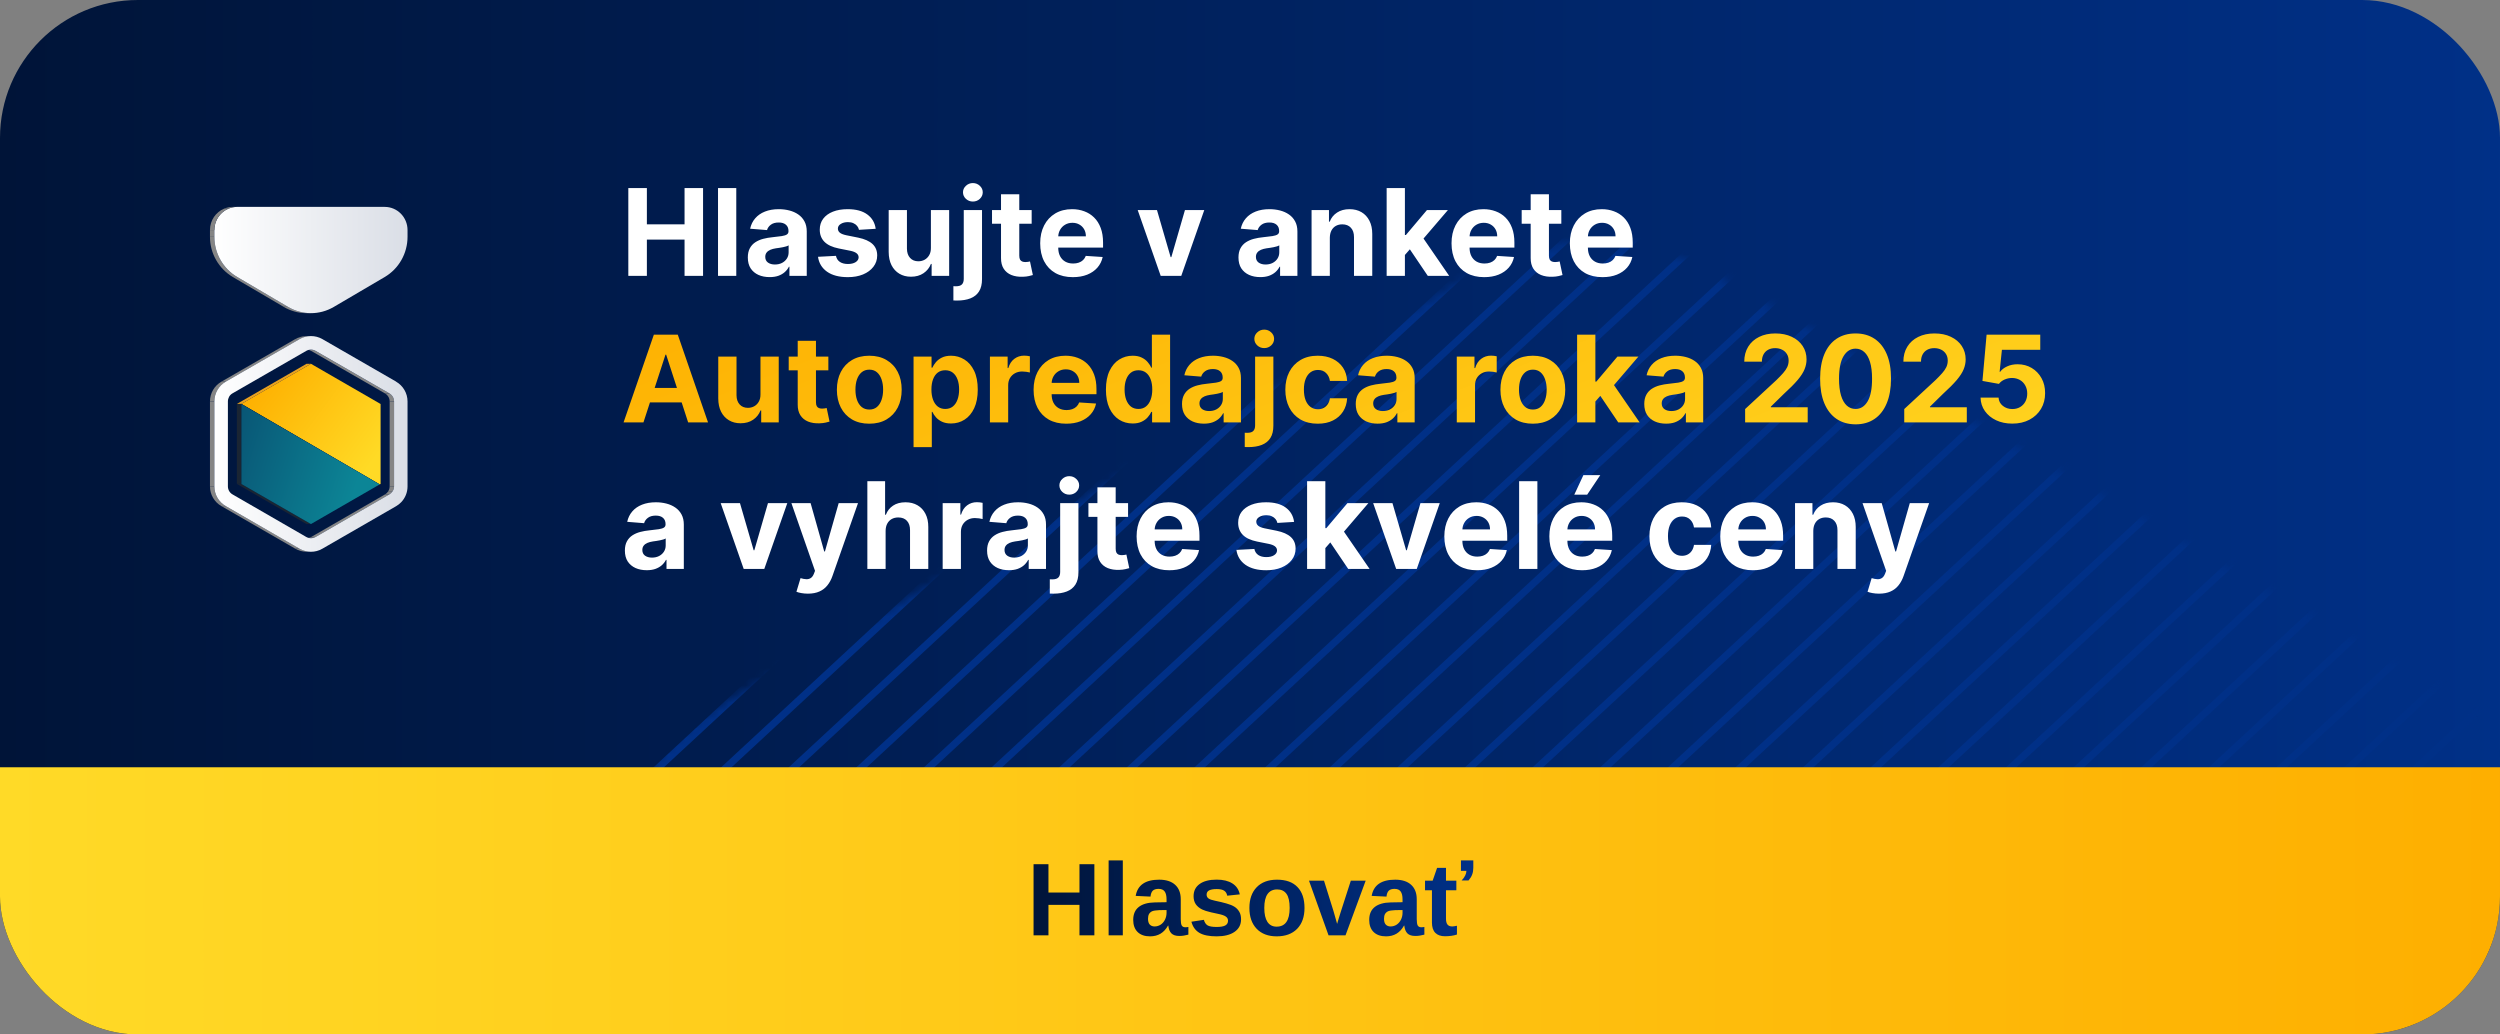
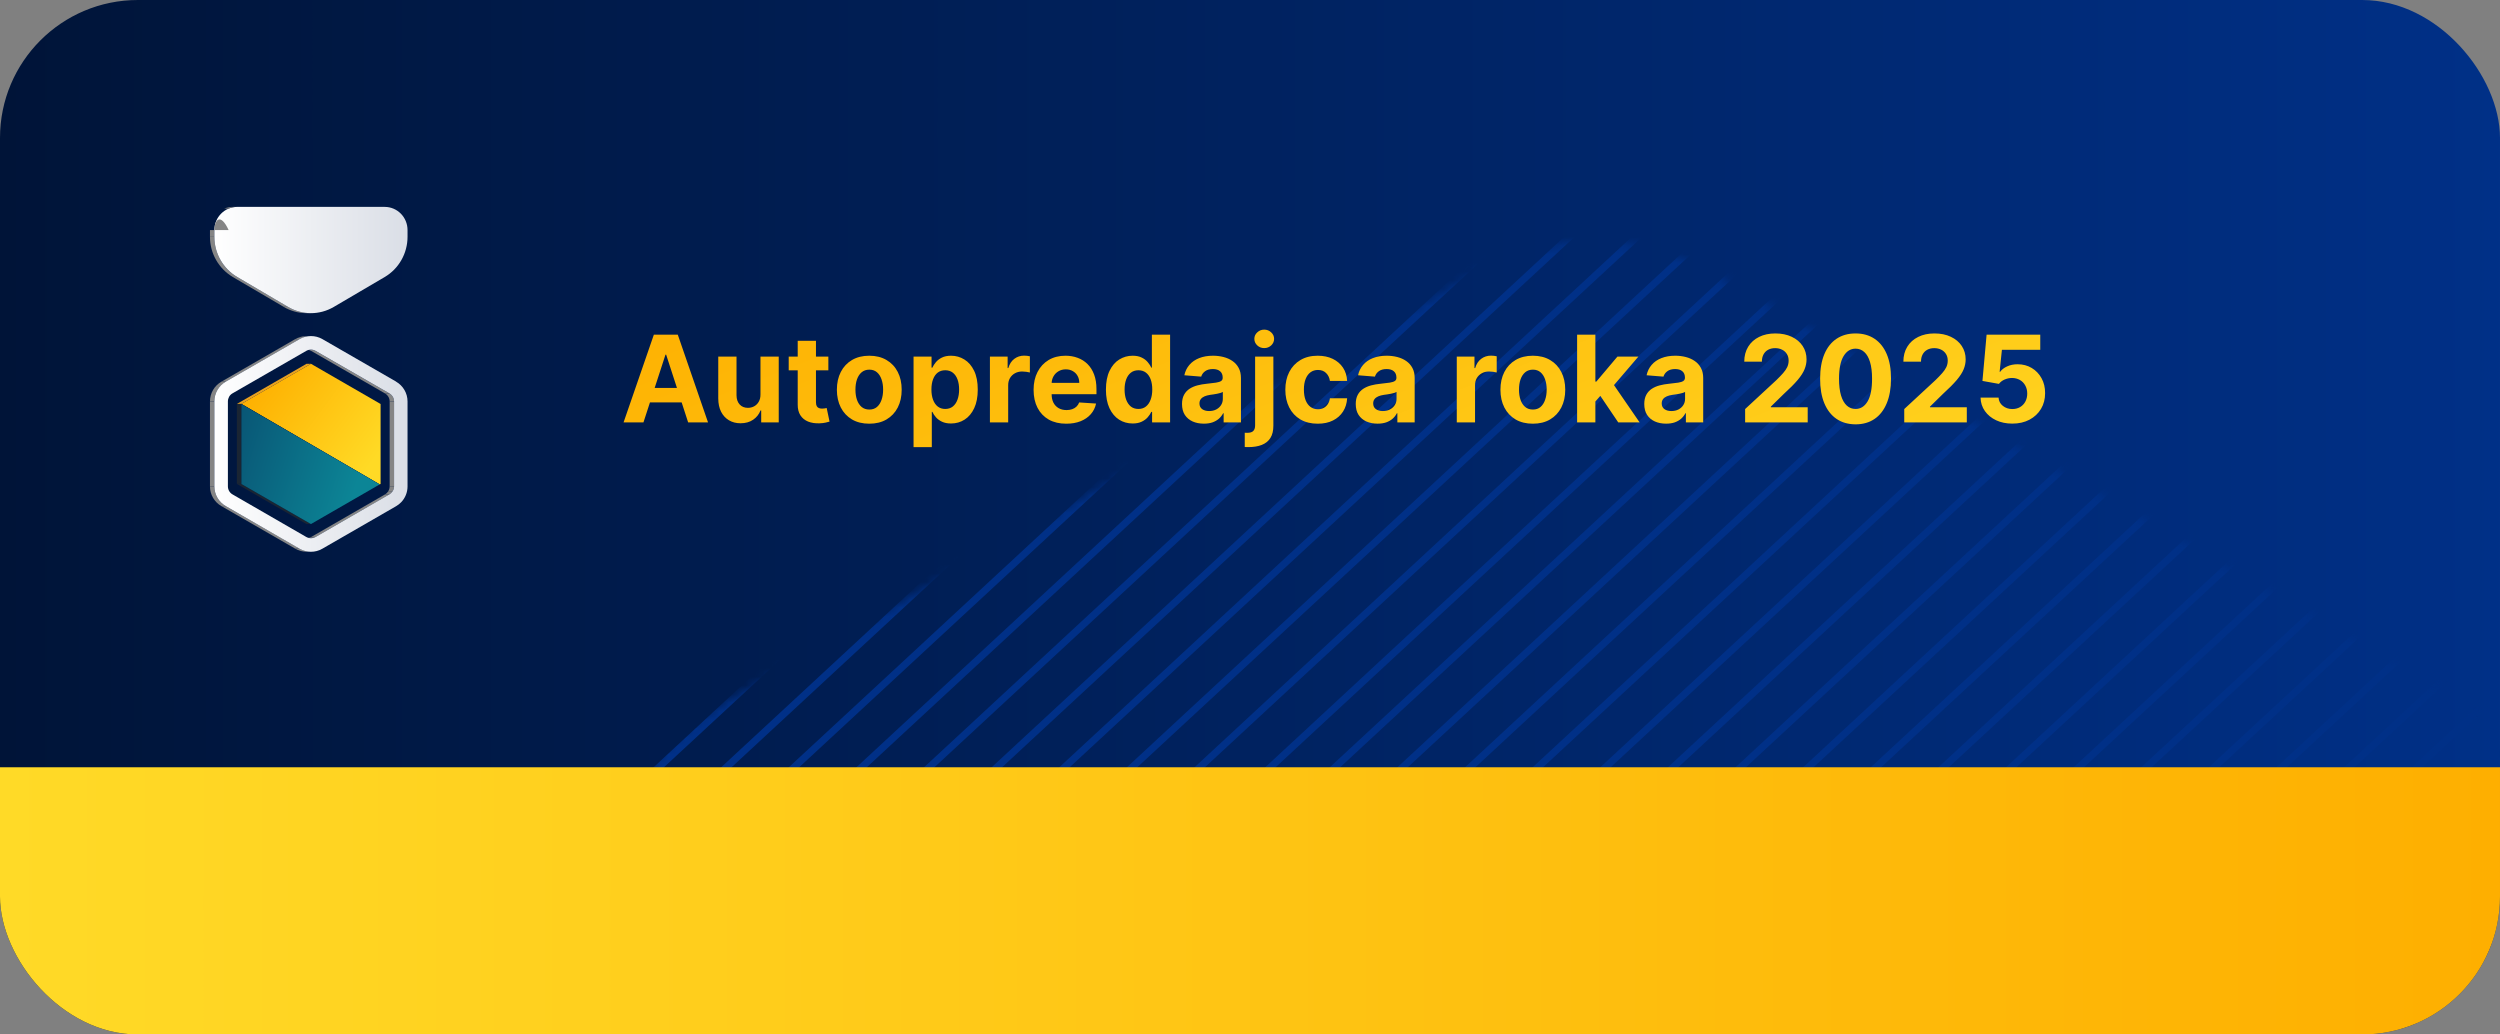
<svg xmlns="http://www.w3.org/2000/svg" width="290" height="120" viewBox="0 0 290 120" fill="none">
  <rect x="0" y="0" width="290" height="120" fill="#808080" stroke="none" />
  <g clip-path="url(#clip0_640_22066)">
    <rect width="290" height="120" rx="16" fill="url(#paint0_linear_640_22066)" />
    <mask id="mask0_640_22066" style="mask-type:luminance" maskUnits="userSpaceOnUse" x="70" y="28" width="230" height="255">
      <path fill-rule="evenodd" clip-rule="evenodd" d="M286.249 81.741L198.465 31.595C190.073 26.802 179.737 26.802 171.345 31.595L83.559 81.741C75.17 86.534 70 95.396 70 104.98V205.273C70 214.862 75.17 223.719 83.559 228.515L171.345 278.659C179.737 283.454 190.073 283.454 198.465 278.659L286.249 228.515C294.64 223.719 299.808 214.862 299.808 205.273V104.98C299.808 95.396 294.64 86.534 286.249 81.741Z" fill="white" />
    </mask>
    <g mask="url(#mask0_640_22066)">
      <path d="M297.964 36.364L74.684 243.212" stroke="#003087" stroke-width="0.82" />
      <path d="M301.887 39.997L78.606 246.845" stroke="#003087" stroke-width="0.82" />
      <path d="M294.042 32.731L70.762 239.579" stroke="#003087" stroke-width="0.82" />
      <path d="M384.251 116.3L160.971 323.148" stroke="#003087" stroke-width="0.82" />
      <path d="M380.329 112.667L157.048 319.514" stroke="#003087" stroke-width="0.82" />
-       <path d="M376.407 109.034L153.126 315.881" stroke="#003087" stroke-width="0.82" />
      <path d="M372.485 105.4L149.204 312.247" stroke="#003087" stroke-width="0.82" />
      <path d="M368.562 101.766L145.282 308.614" stroke="#003087" stroke-width="0.82" />
      <path d="M364.641 98.133L141.36 304.98" stroke="#003087" stroke-width="0.82" />
      <path d="M360.718 94.5L137.438 301.348" stroke="#003087" stroke-width="0.82" />
      <path d="M356.796 90.866L133.516 297.714" stroke="#003087" stroke-width="0.82" />
      <path d="M352.874 87.233L129.593 294.08" stroke="#003087" stroke-width="0.82" />
      <path d="M348.952 83.599L125.672 290.447" stroke="#003087" stroke-width="0.82" />
      <path d="M345.03 79.966L121.749 286.814" stroke="#003087" stroke-width="0.82" />
-       <path d="M341.108 76.332L117.827 283.18" stroke="#003087" stroke-width="0.82" />
      <path d="M337.186 72.699L113.906 279.546" stroke="#003087" stroke-width="0.82" />
      <path d="M333.263 69.065L109.983 275.913" stroke="#003087" stroke-width="0.82" />
      <path d="M329.342 65.432L106.061 272.28" stroke="#003087" stroke-width="0.82" />
      <path d="M325.419 61.798L102.139 268.646" stroke="#003087" stroke-width="0.82" />
      <path d="M321.497 58.165L98.217 265.012" stroke="#003087" stroke-width="0.82" />
      <path d="M317.576 54.531L94.294 261.379" stroke="#003087" stroke-width="0.82" />
      <path d="M313.653 50.898L90.373 257.746" stroke="#003087" stroke-width="0.82" />
      <path d="M309.731 47.264L86.45 254.112" stroke="#003087" stroke-width="0.82" />
      <path d="M305.808 43.631L82.528 250.478" stroke="#003087" stroke-width="0.82" />
      <path d="M290.121 29.098L66.84 235.945" stroke="#003087" stroke-width="0.82" />
      <path d="M286.198 25.464L62.918 232.311" stroke="#003087" stroke-width="0.82" />
      <path d="M282.276 21.83L58.995 228.678" stroke="#003087" stroke-width="0.82" />
      <path d="M278.354 18.197L55.074 225.045" stroke="#003087" stroke-width="0.82" />
      <path d="M274.432 14.564L51.152 221.411" stroke="#003087" stroke-width="0.82" />
      <path d="M270.509 10.93L47.229 217.778" stroke="#003087" stroke-width="0.82" />
      <path d="M266.588 7.296L43.307 214.144" stroke="#003087" stroke-width="0.82" />
      <path d="M262.665 3.663L39.385 210.511" stroke="#003087" stroke-width="0.82" />
      <path d="M258.743 0.03L35.463 206.877" stroke="#003087" stroke-width="0.82" />
      <path d="M254.822 -3.604L31.54 203.244" stroke="#003087" stroke-width="0.82" />
      <path d="M252.79 -8.66L29.51 198.188" stroke="#003087" stroke-width="0.82" />
      <path d="M246.977 -10.871L23.697 195.977" stroke="#003087" stroke-width="0.82" />
      <path d="M243.055 -14.504L19.774 192.343" stroke="#003087" stroke-width="0.82" />
      <path d="M239.133 -18.137L15.852 188.71" stroke="#003087" stroke-width="0.82" />
      <path d="M235.21 -21.771L11.93 185.076" stroke="#003087" stroke-width="0.82" />
      <path d="M231.288 -25.404L8.008 181.443" stroke="#003087" stroke-width="0.82" />
      <path d="M227.367 -29.038L4.086 177.81" stroke="#003087" stroke-width="0.82" />
      <path d="M223.444 -32.671L0.164 174.176" stroke="#003087" stroke-width="0.82" />
      <path d="M219.522 -36.305L-3.759 170.542" stroke="#003087" stroke-width="0.82" />
      <path d="M215.6 -39.938L-7.681 166.909" stroke="#003087" stroke-width="0.82" />
    </g>
-     <path d="M72.885 32V21.818H75.038V26.019H79.408V21.818H81.555V32H79.408V27.794H75.038V32H72.885ZM85.408 21.818V32H83.29V21.818H85.408ZM89.282 32.144C88.795 32.144 88.361 32.06 87.98 31.891C87.599 31.718 87.297 31.465 87.075 31.13C86.856 30.792 86.747 30.371 86.747 29.867C86.747 29.443 86.825 29.087 86.981 28.798C87.136 28.51 87.349 28.278 87.617 28.102C87.885 27.927 88.19 27.794 88.532 27.704C88.876 27.615 89.238 27.552 89.616 27.516C90.06 27.469 90.418 27.426 90.689 27.386C90.961 27.343 91.158 27.28 91.281 27.197C91.404 27.115 91.465 26.992 91.465 26.829V26.8C91.465 26.485 91.366 26.241 91.167 26.069C90.971 25.896 90.693 25.81 90.332 25.81C89.95 25.81 89.647 25.895 89.422 26.064C89.196 26.23 89.047 26.438 88.974 26.69L87.015 26.531C87.115 26.067 87.31 25.666 87.602 25.328C87.894 24.987 88.27 24.725 88.731 24.543C89.195 24.357 89.732 24.264 90.341 24.264C90.766 24.264 91.172 24.314 91.559 24.413C91.951 24.513 92.297 24.667 92.599 24.876C92.903 25.084 93.144 25.353 93.319 25.681C93.495 26.006 93.583 26.395 93.583 26.849V32H91.574V30.941H91.515C91.392 31.18 91.228 31.39 91.022 31.572C90.817 31.751 90.57 31.892 90.282 31.995C89.993 32.094 89.66 32.144 89.282 32.144ZM89.889 30.683C90.201 30.683 90.476 30.621 90.714 30.499C90.953 30.373 91.14 30.204 91.276 29.991C91.412 29.779 91.48 29.539 91.48 29.271V28.46C91.414 28.503 91.323 28.543 91.207 28.579C91.094 28.613 90.966 28.644 90.824 28.674C90.681 28.701 90.539 28.725 90.396 28.749C90.254 28.768 90.124 28.787 90.008 28.803C89.76 28.84 89.543 28.898 89.357 28.977C89.171 29.057 89.027 29.165 88.924 29.3C88.822 29.433 88.77 29.599 88.77 29.798C88.77 30.086 88.875 30.306 89.084 30.459C89.296 30.608 89.564 30.683 89.889 30.683ZM101.58 26.541L99.641 26.66C99.608 26.495 99.536 26.346 99.427 26.213C99.318 26.077 99.174 25.97 98.995 25.89C98.819 25.807 98.608 25.766 98.363 25.766C98.035 25.766 97.758 25.835 97.533 25.974C97.308 26.11 97.195 26.293 97.195 26.521C97.195 26.704 97.268 26.858 97.413 26.984C97.559 27.11 97.81 27.211 98.164 27.287L99.546 27.565C100.289 27.718 100.842 27.963 101.207 28.301C101.571 28.639 101.754 29.083 101.754 29.634C101.754 30.134 101.606 30.573 101.311 30.951C101.02 31.329 100.619 31.624 100.108 31.836C99.601 32.045 99.016 32.149 98.353 32.149C97.342 32.149 96.537 31.939 95.937 31.518C95.34 31.093 94.991 30.517 94.888 29.788L96.971 29.678C97.034 29.986 97.186 30.222 97.428 30.384C97.67 30.543 97.98 30.623 98.358 30.623C98.729 30.623 99.028 30.552 99.253 30.409C99.482 30.263 99.598 30.076 99.601 29.847C99.598 29.655 99.516 29.498 99.357 29.375C99.198 29.249 98.953 29.153 98.622 29.087L97.299 28.823C96.553 28.674 95.998 28.416 95.634 28.048C95.272 27.68 95.092 27.211 95.092 26.641C95.092 26.15 95.224 25.727 95.49 25.373C95.758 25.018 96.134 24.745 96.618 24.553C97.105 24.36 97.675 24.264 98.328 24.264C99.293 24.264 100.052 24.468 100.605 24.876C101.162 25.283 101.487 25.838 101.58 26.541ZM107.984 28.749V24.364H110.102V32H108.069V30.613H107.989C107.817 31.06 107.53 31.42 107.129 31.692C106.732 31.963 106.246 32.099 105.673 32.099C105.162 32.099 104.713 31.983 104.325 31.751C103.938 31.519 103.634 31.19 103.415 30.762C103.2 30.334 103.091 29.822 103.087 29.226V24.364H105.205V28.848C105.209 29.299 105.33 29.655 105.568 29.917C105.807 30.179 106.127 30.31 106.528 30.31C106.783 30.31 107.022 30.252 107.244 30.136C107.466 30.016 107.645 29.841 107.781 29.609C107.92 29.377 107.988 29.09 107.984 28.749ZM111.796 24.364H113.914V32.378C113.914 32.968 113.798 33.445 113.566 33.81C113.334 34.174 113.001 34.441 112.567 34.61C112.136 34.779 111.621 34.864 111.021 34.864C110.948 34.864 110.878 34.862 110.812 34.859C110.742 34.859 110.669 34.857 110.593 34.854V33.198C110.65 33.202 110.699 33.203 110.742 33.203C110.782 33.206 110.825 33.208 110.872 33.208C111.213 33.208 111.452 33.135 111.588 32.989C111.727 32.847 111.796 32.631 111.796 32.343V24.364ZM112.85 23.379C112.539 23.379 112.27 23.275 112.045 23.066C111.82 22.854 111.707 22.6 111.707 22.305C111.707 22.014 111.82 21.764 112.045 21.555C112.27 21.343 112.539 21.236 112.85 21.236C113.169 21.236 113.439 21.343 113.661 21.555C113.886 21.764 113.999 22.014 113.999 22.305C113.999 22.6 113.886 22.854 113.661 23.066C113.439 23.275 113.169 23.379 112.85 23.379ZM119.673 24.364V25.954H115.074V24.364H119.673ZM116.118 22.534H118.236V29.653C118.236 29.849 118.266 30.001 118.325 30.111C118.385 30.217 118.468 30.291 118.574 30.334C118.683 30.378 118.809 30.399 118.952 30.399C119.051 30.399 119.151 30.391 119.25 30.374C119.349 30.354 119.426 30.34 119.479 30.329L119.812 31.905C119.706 31.939 119.557 31.977 119.364 32.02C119.172 32.066 118.938 32.094 118.663 32.104C118.153 32.124 117.705 32.056 117.321 31.901C116.94 31.745 116.643 31.503 116.431 31.175C116.219 30.847 116.115 30.432 116.118 29.932V22.534ZM124.45 32.149C123.665 32.149 122.989 31.99 122.422 31.672C121.858 31.35 121.424 30.896 121.119 30.31C120.814 29.72 120.662 29.022 120.662 28.217C120.662 27.431 120.814 26.742 121.119 26.148C121.424 25.555 121.853 25.093 122.407 24.761C122.964 24.43 123.617 24.264 124.366 24.264C124.87 24.264 125.339 24.345 125.773 24.508C126.21 24.667 126.591 24.907 126.916 25.229C127.244 25.55 127.5 25.954 127.682 26.442C127.864 26.926 127.955 27.492 127.955 28.142V28.724H121.507V27.411H125.962C125.962 27.106 125.895 26.836 125.763 26.601C125.63 26.366 125.446 26.182 125.211 26.049C124.979 25.913 124.709 25.845 124.401 25.845C124.079 25.845 123.794 25.92 123.545 26.069C123.3 26.215 123.108 26.412 122.969 26.66C122.83 26.906 122.758 27.179 122.755 27.481V28.729C122.755 29.107 122.825 29.433 122.964 29.708C123.106 29.983 123.307 30.195 123.565 30.345C123.824 30.494 124.13 30.568 124.485 30.568C124.72 30.568 124.936 30.535 125.131 30.469C125.327 30.402 125.494 30.303 125.634 30.171C125.773 30.038 125.879 29.875 125.952 29.683L127.911 29.812C127.811 30.283 127.607 30.694 127.299 31.046C126.994 31.393 126.6 31.665 126.116 31.861C125.635 32.053 125.08 32.149 124.45 32.149ZM139.697 24.364L137.027 32H134.641L131.971 24.364H134.208L135.794 29.827H135.874L137.455 24.364H139.697ZM146.199 32.144C145.711 32.144 145.277 32.06 144.896 31.891C144.515 31.718 144.213 31.465 143.991 31.13C143.772 30.792 143.663 30.371 143.663 29.867C143.663 29.443 143.741 29.087 143.897 28.798C144.052 28.51 144.265 28.278 144.533 28.102C144.801 27.927 145.106 27.794 145.448 27.704C145.792 27.615 146.154 27.552 146.532 27.516C146.976 27.469 147.334 27.426 147.605 27.386C147.877 27.343 148.074 27.28 148.197 27.197C148.32 27.115 148.381 26.992 148.381 26.829V26.8C148.381 26.485 148.282 26.241 148.083 26.069C147.887 25.896 147.609 25.81 147.248 25.81C146.866 25.81 146.563 25.895 146.338 26.064C146.112 26.23 145.963 26.438 145.89 26.69L143.931 26.531C144.031 26.067 144.226 25.666 144.518 25.328C144.81 24.987 145.186 24.725 145.647 24.543C146.111 24.357 146.648 24.264 147.257 24.264C147.682 24.264 148.088 24.314 148.475 24.413C148.867 24.513 149.213 24.667 149.515 24.876C149.819 25.084 150.06 25.353 150.235 25.681C150.411 26.006 150.499 26.395 150.499 26.849V32H148.49V30.941H148.431C148.308 31.18 148.144 31.39 147.939 31.572C147.733 31.751 147.486 31.892 147.198 31.995C146.909 32.094 146.576 32.144 146.199 32.144ZM146.805 30.683C147.117 30.683 147.392 30.621 147.63 30.499C147.869 30.373 148.056 30.204 148.192 29.991C148.328 29.779 148.396 29.539 148.396 29.271V28.46C148.33 28.503 148.239 28.543 148.123 28.579C148.01 28.613 147.882 28.644 147.74 28.674C147.597 28.701 147.455 28.725 147.312 28.749C147.17 28.768 147.04 28.787 146.924 28.803C146.676 28.84 146.459 28.898 146.273 28.977C146.087 29.057 145.943 29.165 145.841 29.3C145.738 29.433 145.686 29.599 145.686 29.798C145.686 30.086 145.791 30.306 146 30.459C146.212 30.608 146.48 30.683 146.805 30.683ZM154.26 27.585V32H152.142V24.364H154.161V25.711H154.25C154.419 25.267 154.702 24.916 155.1 24.657C155.498 24.395 155.98 24.264 156.547 24.264C157.077 24.264 157.54 24.38 157.934 24.612C158.328 24.844 158.635 25.176 158.854 25.607C159.072 26.034 159.182 26.544 159.182 27.138V32H157.064V27.516C157.067 27.048 156.948 26.684 156.706 26.422C156.464 26.157 156.131 26.024 155.707 26.024C155.422 26.024 155.17 26.085 154.951 26.208C154.736 26.331 154.567 26.51 154.444 26.745C154.325 26.977 154.263 27.257 154.26 27.585ZM162.77 29.803L162.775 27.262H163.083L165.529 24.364H167.96L164.674 28.202H164.172L162.77 29.803ZM160.851 32V21.818H162.969V32H160.851ZM165.624 32L163.377 28.674L164.789 27.178L168.105 32H165.624ZM172.165 32.149C171.38 32.149 170.703 31.99 170.137 31.672C169.573 31.35 169.139 30.896 168.834 30.31C168.529 29.72 168.377 29.022 168.377 28.217C168.377 27.431 168.529 26.742 168.834 26.148C169.139 25.555 169.568 25.093 170.122 24.761C170.679 24.43 171.332 24.264 172.081 24.264C172.584 24.264 173.053 24.345 173.488 24.508C173.925 24.667 174.306 24.907 174.631 25.229C174.959 25.55 175.214 25.954 175.397 26.442C175.579 26.926 175.67 27.492 175.67 28.142V28.724H169.222V27.411H173.676C173.676 27.106 173.61 26.836 173.478 26.601C173.345 26.366 173.161 26.182 172.926 26.049C172.694 25.913 172.424 25.845 172.115 25.845C171.794 25.845 171.509 25.92 171.26 26.069C171.015 26.215 170.823 26.412 170.684 26.66C170.544 26.906 170.473 27.179 170.47 27.481V28.729C170.47 29.107 170.539 29.433 170.679 29.708C170.821 29.983 171.022 30.195 171.28 30.345C171.539 30.494 171.845 30.568 172.2 30.568C172.435 30.568 172.651 30.535 172.846 30.469C173.042 30.402 173.209 30.303 173.348 30.171C173.488 30.038 173.594 29.875 173.667 29.683L175.625 29.812C175.526 30.283 175.322 30.694 175.014 31.046C174.709 31.393 174.315 31.665 173.831 31.861C173.35 32.053 172.795 32.149 172.165 32.149ZM181.114 24.364V25.954H176.515V24.364H181.114ZM177.559 22.534H179.677V29.653C179.677 29.849 179.707 30.001 179.767 30.111C179.826 30.217 179.909 30.291 180.015 30.334C180.125 30.378 180.251 30.399 180.393 30.399C180.493 30.399 180.592 30.391 180.691 30.374C180.791 30.354 180.867 30.34 180.92 30.329L181.253 31.905C181.147 31.939 180.998 31.977 180.806 32.02C180.614 32.066 180.38 32.094 180.105 32.104C179.594 32.124 179.147 32.056 178.762 31.901C178.381 31.745 178.085 31.503 177.873 31.175C177.66 30.847 177.556 30.432 177.559 29.932V22.534ZM185.892 32.149C185.106 32.149 184.43 31.99 183.863 31.672C183.3 31.35 182.866 30.896 182.561 30.31C182.256 29.72 182.103 29.022 182.103 28.217C182.103 27.431 182.256 26.742 182.561 26.148C182.866 25.555 183.295 25.093 183.848 24.761C184.405 24.43 185.058 24.264 185.807 24.264C186.311 24.264 186.78 24.345 187.214 24.508C187.652 24.667 188.033 24.907 188.358 25.229C188.686 25.55 188.941 25.954 189.123 26.442C189.306 26.926 189.397 27.492 189.397 28.142V28.724H182.949V27.411H187.403C187.403 27.106 187.337 26.836 187.204 26.601C187.072 26.366 186.888 26.182 186.652 26.049C186.42 25.913 186.15 25.845 185.842 25.845C185.52 25.845 185.235 25.92 184.987 26.069C184.742 26.215 184.549 26.412 184.41 26.66C184.271 26.906 184.2 27.179 184.196 27.481V28.729C184.196 29.107 184.266 29.433 184.405 29.708C184.548 29.983 184.748 30.195 185.007 30.345C185.265 30.494 185.572 30.568 185.926 30.568C186.162 30.568 186.377 30.535 186.573 30.469C186.768 30.402 186.936 30.303 187.075 30.171C187.214 30.038 187.32 29.875 187.393 29.683L189.352 29.812C189.252 30.283 189.049 30.694 188.74 31.046C188.435 31.393 188.041 31.665 187.557 31.861C187.077 32.053 186.521 32.149 185.892 32.149ZM75.023 66.144C74.535 66.144 74.101 66.06 73.72 65.891C73.339 65.718 73.037 65.465 72.815 65.13C72.597 64.792 72.487 64.371 72.487 63.867C72.487 63.443 72.565 63.087 72.721 62.798C72.877 62.51 73.089 62.278 73.357 62.102C73.626 61.927 73.931 61.794 74.272 61.705C74.617 61.615 74.978 61.552 75.356 61.516C75.8 61.469 76.158 61.426 76.43 61.386C76.701 61.343 76.899 61.28 77.021 61.197C77.144 61.115 77.205 60.992 77.205 60.83V60.8C77.205 60.485 77.106 60.241 76.907 60.069C76.711 59.897 76.433 59.81 76.072 59.81C75.691 59.81 75.387 59.895 75.162 60.064C74.937 60.23 74.787 60.438 74.715 60.69L72.756 60.531C72.855 60.067 73.051 59.666 73.342 59.328C73.634 58.987 74.01 58.725 74.471 58.543C74.935 58.357 75.472 58.264 76.082 58.264C76.506 58.264 76.912 58.314 77.3 58.413C77.691 58.513 78.037 58.667 78.339 58.876C78.644 59.084 78.884 59.353 79.06 59.681C79.235 60.006 79.323 60.395 79.323 60.849V66H77.315V64.941H77.255C77.132 65.18 76.968 65.39 76.763 65.572C76.557 65.751 76.31 65.892 76.022 65.995C75.734 66.094 75.401 66.144 75.023 66.144ZM75.629 64.683C75.941 64.683 76.216 64.621 76.454 64.499C76.693 64.373 76.88 64.204 77.016 63.992C77.152 63.779 77.22 63.539 77.22 63.271V62.46C77.154 62.503 77.063 62.543 76.947 62.58C76.834 62.613 76.706 62.644 76.564 62.674C76.421 62.7 76.279 62.725 76.136 62.749C75.994 62.769 75.865 62.787 75.749 62.803C75.5 62.84 75.283 62.898 75.097 62.977C74.912 63.057 74.767 63.164 74.665 63.3C74.562 63.433 74.511 63.599 74.511 63.798C74.511 64.086 74.615 64.306 74.824 64.459C75.036 64.608 75.305 64.683 75.629 64.683ZM91.326 58.364L88.656 66H86.27L83.6 58.364H85.837L87.423 63.827H87.503L89.084 58.364H91.326ZM93.717 68.864C93.449 68.864 93.197 68.842 92.962 68.799C92.73 68.759 92.537 68.708 92.385 68.645L92.862 67.064C93.111 67.14 93.334 67.182 93.533 67.188C93.735 67.195 93.909 67.148 94.055 67.049C94.204 66.95 94.325 66.781 94.418 66.542L94.542 66.219L91.803 58.364H94.03L95.611 63.972H95.691L97.287 58.364H99.529L96.561 66.825C96.418 67.236 96.225 67.594 95.979 67.899C95.737 68.207 95.431 68.444 95.059 68.61C94.688 68.779 94.241 68.864 93.717 68.864ZM102.731 61.585V66H100.613V55.818H102.671V59.711H102.76C102.933 59.26 103.211 58.907 103.596 58.652C103.98 58.394 104.462 58.264 105.042 58.264C105.573 58.264 106.035 58.38 106.43 58.612C106.827 58.841 107.135 59.171 107.354 59.602C107.576 60.029 107.686 60.541 107.682 61.138V66H105.564V61.516C105.568 61.045 105.448 60.679 105.206 60.417C104.968 60.155 104.633 60.024 104.202 60.024C103.914 60.024 103.659 60.086 103.437 60.208C103.218 60.331 103.046 60.51 102.92 60.745C102.797 60.977 102.734 61.257 102.731 61.585ZM109.349 66V58.364H111.402V59.696H111.482C111.621 59.222 111.855 58.864 112.183 58.622C112.511 58.377 112.889 58.254 113.316 58.254C113.422 58.254 113.537 58.261 113.659 58.274C113.782 58.287 113.89 58.306 113.983 58.329V60.208C113.883 60.178 113.746 60.152 113.57 60.129C113.394 60.105 113.234 60.094 113.088 60.094C112.776 60.094 112.498 60.162 112.252 60.298C112.011 60.43 111.818 60.616 111.676 60.854C111.537 61.093 111.467 61.368 111.467 61.68V66H109.349ZM117.036 66.144C116.549 66.144 116.115 66.06 115.734 65.891C115.353 65.718 115.051 65.465 114.829 65.13C114.61 64.792 114.501 64.371 114.501 63.867C114.501 63.443 114.579 63.087 114.735 62.798C114.89 62.51 115.102 62.278 115.371 62.102C115.639 61.927 115.944 61.794 116.286 61.705C116.63 61.615 116.992 61.552 117.369 61.516C117.814 61.469 118.172 61.426 118.443 61.386C118.715 61.343 118.912 61.28 119.035 61.197C119.158 61.115 119.219 60.992 119.219 60.83V60.8C119.219 60.485 119.119 60.241 118.921 60.069C118.725 59.897 118.447 59.81 118.085 59.81C117.704 59.81 117.401 59.895 117.176 60.064C116.95 60.23 116.801 60.438 116.728 60.69L114.769 60.531C114.869 60.067 115.064 59.666 115.356 59.328C115.648 58.987 116.024 58.725 116.485 58.543C116.949 58.357 117.485 58.264 118.095 58.264C118.52 58.264 118.926 58.314 119.313 58.413C119.704 58.513 120.051 58.667 120.352 58.876C120.657 59.084 120.898 59.353 121.073 59.681C121.249 60.006 121.337 60.395 121.337 60.849V66H119.328V64.941H119.269C119.146 65.18 118.982 65.39 118.776 65.572C118.571 65.751 118.324 65.892 118.036 65.995C117.747 66.094 117.414 66.144 117.036 66.144ZM117.643 64.683C117.954 64.683 118.23 64.621 118.468 64.499C118.707 64.373 118.894 64.204 119.03 63.992C119.166 63.779 119.234 63.539 119.234 63.271V62.46C119.168 62.503 119.076 62.543 118.96 62.58C118.848 62.613 118.72 62.644 118.578 62.674C118.435 62.7 118.293 62.725 118.15 62.749C118.008 62.769 117.878 62.787 117.762 62.803C117.514 62.84 117.297 62.898 117.111 62.977C116.925 63.057 116.781 63.164 116.678 63.3C116.576 63.433 116.524 63.599 116.524 63.798C116.524 64.086 116.629 64.306 116.838 64.459C117.05 64.608 117.318 64.683 117.643 64.683ZM122.98 58.364H125.098V66.378C125.098 66.968 124.982 67.445 124.75 67.81C124.518 68.174 124.185 68.441 123.751 68.61C123.32 68.779 122.804 68.864 122.204 68.864C122.131 68.864 122.062 68.862 121.996 68.859C121.926 68.859 121.853 68.857 121.777 68.854V67.198C121.833 67.201 121.883 67.203 121.926 67.203C121.966 67.206 122.009 67.208 122.055 67.208C122.397 67.208 122.635 67.135 122.771 66.989C122.91 66.847 122.98 66.631 122.98 66.343V58.364ZM124.034 57.379C123.722 57.379 123.454 57.275 123.229 57.066C123.003 56.854 122.89 56.6 122.89 56.305C122.89 56.014 123.003 55.764 123.229 55.555C123.454 55.343 123.722 55.236 124.034 55.236C124.352 55.236 124.622 55.343 124.844 55.555C125.07 55.764 125.182 56.014 125.182 56.305C125.182 56.6 125.07 56.854 124.844 57.066C124.622 57.275 124.352 57.379 124.034 57.379ZM130.856 58.364V59.955H126.257V58.364H130.856ZM127.301 56.534H129.419V63.653C129.419 63.849 129.449 64.001 129.509 64.111C129.569 64.217 129.651 64.291 129.757 64.335C129.867 64.378 129.993 64.399 130.135 64.399C130.235 64.399 130.334 64.391 130.434 64.374C130.533 64.354 130.609 64.34 130.662 64.329L130.995 65.906C130.889 65.939 130.74 65.977 130.548 66.02C130.356 66.066 130.122 66.094 129.847 66.104C129.337 66.124 128.889 66.056 128.505 65.901C128.123 65.745 127.827 65.503 127.615 65.175C127.403 64.847 127.298 64.432 127.301 63.932V56.534ZM135.634 66.149C134.848 66.149 134.172 65.99 133.605 65.672C133.042 65.35 132.608 64.896 132.303 64.31C131.998 63.72 131.846 63.022 131.846 62.217C131.846 61.431 131.998 60.742 132.303 60.148C132.608 59.555 133.037 59.093 133.591 58.761C134.147 58.43 134.8 58.264 135.549 58.264C136.053 58.264 136.522 58.345 136.956 58.508C137.394 58.667 137.775 58.907 138.1 59.229C138.428 59.55 138.683 59.955 138.865 60.442C139.048 60.926 139.139 61.492 139.139 62.142V62.724H132.691V61.411H137.145C137.145 61.106 137.079 60.836 136.946 60.601C136.814 60.365 136.63 60.182 136.395 60.049C136.163 59.913 135.892 59.845 135.584 59.845C135.263 59.845 134.978 59.92 134.729 60.069C134.484 60.215 134.292 60.412 134.152 60.66C134.013 60.906 133.942 61.179 133.939 61.481V62.729C133.939 63.106 134.008 63.433 134.147 63.708C134.29 63.983 134.49 64.195 134.749 64.344C135.007 64.494 135.314 64.568 135.669 64.568C135.904 64.568 136.119 64.535 136.315 64.469C136.511 64.403 136.678 64.303 136.817 64.171C136.956 64.038 137.062 63.876 137.135 63.683L139.094 63.812C138.995 64.283 138.791 64.694 138.483 65.046C138.178 65.394 137.783 65.665 137.299 65.861C136.819 66.053 136.264 66.149 135.634 66.149ZM150.115 60.541L148.176 60.66C148.143 60.495 148.072 60.346 147.962 60.213C147.853 60.077 147.709 59.969 147.53 59.89C147.354 59.807 147.144 59.766 146.898 59.766C146.57 59.766 146.293 59.835 146.068 59.974C145.843 60.11 145.73 60.293 145.73 60.521C145.73 60.704 145.803 60.858 145.949 60.984C146.095 61.11 146.345 61.211 146.699 61.287L148.081 61.565C148.824 61.718 149.377 61.963 149.742 62.301C150.107 62.639 150.289 63.083 150.289 63.633C150.289 64.134 150.141 64.573 149.846 64.951C149.555 65.329 149.154 65.624 148.643 65.836C148.136 66.045 147.551 66.149 146.888 66.149C145.877 66.149 145.072 65.939 144.472 65.518C143.876 65.094 143.526 64.517 143.423 63.788L145.506 63.678C145.569 63.986 145.722 64.222 145.964 64.384C146.206 64.543 146.515 64.623 146.893 64.623C147.265 64.623 147.563 64.552 147.788 64.409C148.017 64.263 148.133 64.076 148.136 63.847C148.133 63.655 148.052 63.498 147.893 63.375C147.733 63.249 147.488 63.153 147.157 63.087L145.834 62.823C145.089 62.674 144.533 62.416 144.169 62.048C143.808 61.68 143.627 61.211 143.627 60.641C143.627 60.15 143.76 59.727 144.025 59.373C144.293 59.018 144.669 58.745 145.153 58.553C145.64 58.36 146.211 58.264 146.863 58.264C147.828 58.264 148.587 58.468 149.14 58.876C149.697 59.283 150.022 59.839 150.115 60.541ZM153.542 63.803L153.547 61.262H153.855L156.301 58.364H158.732L155.446 62.202H154.944L153.542 63.803ZM151.623 66V55.818H153.74V66H151.623ZM156.395 66L154.148 62.674L155.56 61.178L158.876 66H156.395ZM167.013 58.364L164.344 66H161.957L159.287 58.364H161.525L163.111 63.827H163.19L164.771 58.364H167.013ZM171.331 66.149C170.546 66.149 169.869 65.99 169.303 65.672C168.739 65.35 168.305 64.896 168 64.31C167.695 63.72 167.543 63.022 167.543 62.217C167.543 61.431 167.695 60.742 168 60.148C168.305 59.555 168.734 59.093 169.288 58.761C169.845 58.43 170.498 58.264 171.247 58.264C171.75 58.264 172.219 58.345 172.654 58.508C173.091 58.667 173.472 58.907 173.797 59.229C174.125 59.55 174.38 59.955 174.563 60.442C174.745 60.926 174.836 61.492 174.836 62.142V62.724H168.388V61.411H172.843C172.843 61.106 172.776 60.836 172.644 60.601C172.511 60.365 172.327 60.182 172.092 60.049C171.86 59.913 171.59 59.845 171.281 59.845C170.96 59.845 170.675 59.92 170.426 60.069C170.181 60.215 169.989 60.412 169.85 60.66C169.71 60.906 169.639 61.179 169.636 61.481V62.729C169.636 63.106 169.705 63.433 169.845 63.708C169.987 63.983 170.188 64.195 170.446 64.344C170.705 64.494 171.011 64.568 171.366 64.568C171.601 64.568 171.817 64.535 172.012 64.469C172.208 64.403 172.375 64.303 172.514 64.171C172.654 64.038 172.76 63.876 172.833 63.683L174.791 63.812C174.692 64.283 174.488 64.694 174.18 65.046C173.875 65.394 173.481 65.665 172.997 65.861C172.516 66.053 171.961 66.149 171.331 66.149ZM178.336 55.818V66H176.218V55.818H178.336ZM183.513 66.149C182.727 66.149 182.051 65.99 181.484 65.672C180.921 65.35 180.487 64.896 180.182 64.31C179.877 63.72 179.724 63.022 179.724 62.217C179.724 61.431 179.877 60.742 180.182 60.148C180.487 59.555 180.916 59.093 181.469 58.761C182.026 58.43 182.679 58.264 183.428 58.264C183.932 58.264 184.401 58.345 184.835 58.508C185.273 58.667 185.654 58.907 185.979 59.229C186.307 59.55 186.562 59.955 186.744 60.442C186.927 60.926 187.018 61.492 187.018 62.142V62.724H180.57V61.411H185.024C185.024 61.106 184.958 60.836 184.825 60.601C184.693 60.365 184.509 60.182 184.273 60.049C184.041 59.913 183.771 59.845 183.463 59.845C183.142 59.845 182.857 59.92 182.608 60.069C182.363 60.215 182.17 60.412 182.031 60.66C181.892 60.906 181.821 61.179 181.817 61.481V62.729C181.817 63.106 181.887 63.433 182.026 63.708C182.169 63.983 182.369 64.195 182.628 64.344C182.886 64.494 183.193 64.568 183.548 64.568C183.783 64.568 183.998 64.535 184.194 64.469C184.389 64.403 184.557 64.303 184.696 64.171C184.835 64.038 184.941 63.876 185.014 63.683L186.973 63.812C186.874 64.283 186.67 64.694 186.362 65.046C186.057 65.394 185.662 65.665 185.178 65.861C184.698 66.053 184.143 66.149 183.513 66.149ZM182.618 57.379L183.672 55.117H185.631L184.114 57.379H182.618ZM195.09 66.149C194.308 66.149 193.635 65.983 193.072 65.652C192.512 65.317 192.081 64.853 191.779 64.26C191.481 63.667 191.332 62.984 191.332 62.212C191.332 61.429 191.483 60.743 191.784 60.153C192.089 59.56 192.522 59.098 193.082 58.766C193.642 58.432 194.308 58.264 195.08 58.264C195.747 58.264 196.33 58.385 196.83 58.627C197.331 58.869 197.727 59.209 198.019 59.646C198.31 60.084 198.471 60.597 198.501 61.188H196.502C196.446 60.806 196.297 60.5 196.055 60.268C195.816 60.032 195.503 59.915 195.115 59.915C194.787 59.915 194.5 60.004 194.255 60.183C194.013 60.359 193.824 60.616 193.688 60.954C193.552 61.292 193.485 61.701 193.485 62.182C193.485 62.669 193.551 63.083 193.683 63.425C193.819 63.766 194.01 64.026 194.255 64.205C194.5 64.384 194.787 64.474 195.115 64.474C195.357 64.474 195.574 64.424 195.767 64.325C195.962 64.225 196.123 64.081 196.249 63.892C196.378 63.7 196.463 63.469 196.502 63.201H198.501C198.468 63.784 198.309 64.298 198.024 64.742C197.742 65.183 197.352 65.528 196.855 65.776C196.358 66.025 195.77 66.149 195.09 66.149ZM203.337 66.149C202.551 66.149 201.875 65.99 201.309 65.672C200.745 65.35 200.311 64.896 200.006 64.31C199.701 63.72 199.549 63.022 199.549 62.217C199.549 61.431 199.701 60.742 200.006 60.148C200.311 59.555 200.74 59.093 201.294 58.761C201.85 58.43 202.503 58.264 203.252 58.264C203.756 58.264 204.225 58.345 204.659 58.508C205.097 58.667 205.478 58.907 205.803 59.229C206.131 59.55 206.386 59.955 206.569 60.442C206.751 60.926 206.842 61.492 206.842 62.142V62.724H200.394V61.411H204.848C204.848 61.106 204.782 60.836 204.65 60.601C204.517 60.365 204.333 60.182 204.098 60.049C203.866 59.913 203.596 59.845 203.287 59.845C202.966 59.845 202.681 59.92 202.432 60.069C202.187 60.215 201.995 60.412 201.855 60.66C201.716 60.906 201.645 61.179 201.642 61.481V62.729C201.642 63.106 201.711 63.433 201.85 63.708C201.993 63.983 202.194 64.195 202.452 64.344C202.711 64.494 203.017 64.568 203.372 64.568C203.607 64.568 203.823 64.535 204.018 64.469C204.214 64.403 204.381 64.303 204.52 64.171C204.659 64.038 204.766 63.876 204.838 63.683L206.797 63.812C206.698 64.283 206.494 64.694 206.186 65.046C205.881 65.394 205.486 65.665 205.002 65.861C204.522 66.053 203.967 66.149 203.337 66.149ZM210.342 61.585V66H208.224V58.364H210.243V59.711H210.332C210.501 59.267 210.784 58.916 211.182 58.657C211.58 58.395 212.062 58.264 212.629 58.264C213.159 58.264 213.622 58.38 214.016 58.612C214.41 58.844 214.717 59.176 214.936 59.606C215.154 60.034 215.264 60.544 215.264 61.138V66H213.146V61.516C213.149 61.048 213.03 60.684 212.788 60.422C212.546 60.157 212.213 60.024 211.789 60.024C211.504 60.024 211.252 60.086 211.033 60.208C210.818 60.331 210.649 60.51 210.526 60.745C210.407 60.977 210.345 61.257 210.342 61.585ZM217.967 68.864C217.699 68.864 217.447 68.842 217.211 68.799C216.979 68.759 216.787 68.708 216.635 68.645L217.112 67.064C217.361 67.14 217.584 67.182 217.783 67.188C217.985 67.195 218.159 67.148 218.305 67.049C218.454 66.95 218.575 66.781 218.668 66.542L218.792 66.219L216.053 58.364H218.28L219.861 63.972H219.941L221.537 58.364H223.779L220.811 66.825C220.668 67.236 220.474 67.594 220.229 67.899C219.987 68.207 219.681 68.444 219.309 68.61C218.938 68.779 218.491 68.864 217.967 68.864Z" fill="white" />
    <path d="M74.64 49H72.333L75.848 38.818H78.622L82.132 49H79.825L77.275 41.145H77.195L74.64 49ZM74.496 44.998H79.945V46.678H74.496V44.998ZM88.215 45.749V41.364H90.333V49H88.299V47.613H88.22C88.047 48.06 87.761 48.42 87.36 48.692C86.962 48.964 86.476 49.099 85.903 49.099C85.393 49.099 84.944 48.983 84.556 48.751C84.168 48.519 83.865 48.19 83.646 47.762C83.43 47.334 83.321 46.822 83.318 46.226V41.364H85.436V45.848C85.439 46.299 85.56 46.655 85.799 46.917C86.037 47.179 86.357 47.31 86.758 47.31C87.013 47.31 87.252 47.252 87.474 47.136C87.696 47.016 87.875 46.841 88.011 46.609C88.15 46.377 88.218 46.09 88.215 45.749ZM96.089 41.364V42.955H91.49V41.364H96.089ZM92.534 39.534H94.652V46.653C94.652 46.849 94.682 47.001 94.741 47.111C94.801 47.217 94.884 47.291 94.99 47.334C95.099 47.378 95.225 47.399 95.368 47.399C95.467 47.399 95.567 47.391 95.666 47.374C95.765 47.354 95.842 47.34 95.895 47.33L96.228 48.906C96.122 48.939 95.973 48.977 95.78 49.02C95.588 49.066 95.355 49.094 95.079 49.104C94.569 49.124 94.121 49.056 93.737 48.901C93.356 48.745 93.059 48.503 92.847 48.175C92.635 47.847 92.531 47.432 92.534 46.932V39.534ZM100.836 49.149C100.064 49.149 99.396 48.985 98.833 48.657C98.273 48.325 97.84 47.865 97.535 47.275C97.23 46.682 97.078 45.994 97.078 45.212C97.078 44.423 97.23 43.733 97.535 43.144C97.84 42.55 98.273 42.09 98.833 41.761C99.396 41.43 100.064 41.264 100.836 41.264C101.609 41.264 102.275 41.43 102.835 41.761C103.398 42.09 103.833 42.55 104.138 43.144C104.443 43.733 104.595 44.423 104.595 45.212C104.595 45.994 104.443 46.682 104.138 47.275C103.833 47.865 103.398 48.325 102.835 48.657C102.275 48.985 101.609 49.149 100.836 49.149ZM100.846 47.508C101.198 47.508 101.491 47.409 101.726 47.21C101.962 47.008 102.139 46.733 102.258 46.385C102.381 46.037 102.442 45.641 102.442 45.197C102.442 44.753 102.381 44.356 102.258 44.008C102.139 43.66 101.962 43.385 101.726 43.183C101.491 42.981 101.198 42.88 100.846 42.88C100.492 42.88 100.193 42.981 99.951 43.183C99.713 43.385 99.532 43.66 99.41 44.008C99.29 44.356 99.231 44.753 99.231 45.197C99.231 45.641 99.29 46.037 99.41 46.385C99.532 46.733 99.713 47.008 99.951 47.21C100.193 47.409 100.492 47.508 100.846 47.508ZM105.972 51.864V41.364H108.06V42.646H108.155C108.247 42.441 108.382 42.232 108.557 42.02C108.736 41.804 108.968 41.626 109.253 41.483C109.542 41.337 109.9 41.264 110.327 41.264C110.884 41.264 111.398 41.41 111.868 41.702C112.339 41.99 112.715 42.426 112.997 43.009C113.279 43.589 113.42 44.317 113.42 45.192C113.42 46.044 113.282 46.763 113.007 47.349C112.735 47.933 112.364 48.375 111.893 48.677C111.426 48.975 110.902 49.124 110.322 49.124C109.911 49.124 109.562 49.056 109.273 48.92C108.988 48.785 108.755 48.614 108.572 48.408C108.39 48.2 108.251 47.989 108.155 47.777H108.09V51.864H105.972ZM108.045 45.182C108.045 45.636 108.108 46.032 108.234 46.37C108.36 46.708 108.542 46.972 108.781 47.16C109.02 47.346 109.31 47.439 109.651 47.439C109.996 47.439 110.287 47.344 110.526 47.156C110.765 46.963 110.945 46.698 111.068 46.36C111.194 46.019 111.257 45.626 111.257 45.182C111.257 44.741 111.196 44.353 111.073 44.019C110.95 43.684 110.77 43.422 110.531 43.233C110.292 43.044 109.999 42.95 109.651 42.95C109.306 42.95 109.015 43.041 108.776 43.223C108.541 43.405 108.36 43.664 108.234 43.999C108.108 44.333 108.045 44.728 108.045 45.182ZM114.831 49V41.364H116.885V42.696H116.964C117.104 42.222 117.337 41.864 117.665 41.622C117.993 41.377 118.371 41.254 118.799 41.254C118.905 41.254 119.019 41.261 119.142 41.274C119.265 41.287 119.372 41.306 119.465 41.329V43.208C119.366 43.178 119.228 43.152 119.052 43.129C118.877 43.105 118.716 43.094 118.57 43.094C118.259 43.094 117.98 43.162 117.735 43.298C117.493 43.43 117.301 43.616 117.158 43.854C117.019 44.093 116.949 44.368 116.949 44.68V49H114.831ZM123.685 49.149C122.899 49.149 122.223 48.99 121.656 48.672C121.093 48.35 120.659 47.896 120.354 47.31C120.049 46.72 119.896 46.022 119.896 45.217C119.896 44.431 120.049 43.742 120.354 43.148C120.659 42.555 121.088 42.093 121.641 41.761C122.198 41.43 122.851 41.264 123.6 41.264C124.104 41.264 124.573 41.345 125.007 41.508C125.445 41.667 125.826 41.907 126.151 42.229C126.479 42.55 126.734 42.955 126.916 43.442C127.098 43.926 127.19 44.492 127.19 45.142V45.724H120.741V44.411H125.196C125.196 44.106 125.13 43.836 124.997 43.601C124.865 43.365 124.681 43.182 124.445 43.049C124.213 42.913 123.943 42.845 123.635 42.845C123.313 42.845 123.028 42.92 122.78 43.069C122.535 43.215 122.342 43.412 122.203 43.66C122.064 43.906 121.993 44.179 121.989 44.481V45.729C121.989 46.106 122.059 46.433 122.198 46.708C122.341 46.983 122.541 47.195 122.8 47.344C123.058 47.494 123.365 47.568 123.719 47.568C123.955 47.568 124.17 47.535 124.366 47.469C124.561 47.403 124.729 47.303 124.868 47.17C125.007 47.038 125.113 46.876 125.186 46.683L127.145 46.812C127.045 47.283 126.842 47.694 126.533 48.045C126.228 48.394 125.834 48.665 125.35 48.861C124.87 49.053 124.314 49.149 123.685 49.149ZM131.386 49.124C130.806 49.124 130.28 48.975 129.81 48.677C129.342 48.375 128.971 47.933 128.696 47.349C128.424 46.763 128.288 46.044 128.288 45.192C128.288 44.317 128.429 43.589 128.711 43.009C128.993 42.426 129.367 41.99 129.835 41.702C130.305 41.41 130.821 41.264 131.381 41.264C131.808 41.264 132.165 41.337 132.45 41.483C132.738 41.626 132.97 41.804 133.146 42.02C133.325 42.232 133.46 42.441 133.553 42.646H133.618V38.818H135.731V49H133.643V47.777H133.553C133.454 47.989 133.313 48.2 133.131 48.408C132.952 48.614 132.718 48.785 132.43 48.92C132.145 49.056 131.797 49.124 131.386 49.124ZM132.057 47.439C132.398 47.439 132.687 47.346 132.922 47.16C133.161 46.972 133.343 46.708 133.469 46.37C133.598 46.032 133.663 45.636 133.663 45.182C133.663 44.728 133.6 44.333 133.474 43.999C133.348 43.664 133.165 43.405 132.927 43.223C132.688 43.041 132.398 42.95 132.057 42.95C131.709 42.95 131.415 43.044 131.177 43.233C130.938 43.422 130.758 43.684 130.635 44.019C130.512 44.353 130.451 44.741 130.451 45.182C130.451 45.626 130.512 46.019 130.635 46.36C130.761 46.698 130.942 46.963 131.177 47.156C131.415 47.344 131.709 47.439 132.057 47.439ZM139.65 49.144C139.162 49.144 138.728 49.06 138.347 48.891C137.966 48.718 137.664 48.465 137.442 48.13C137.224 47.792 137.114 47.371 137.114 46.867C137.114 46.443 137.192 46.087 137.348 45.798C137.504 45.51 137.716 45.278 137.984 45.102C138.253 44.927 138.558 44.794 138.899 44.705C139.244 44.615 139.605 44.552 139.983 44.516C140.427 44.469 140.785 44.426 141.057 44.386C141.328 44.343 141.526 44.28 141.648 44.197C141.771 44.115 141.832 43.992 141.832 43.83V43.8C141.832 43.485 141.733 43.241 141.534 43.069C141.338 42.897 141.06 42.81 140.699 42.81C140.318 42.81 140.014 42.895 139.789 43.064C139.564 43.23 139.414 43.438 139.341 43.69L137.383 43.531C137.482 43.067 137.678 42.666 137.969 42.328C138.261 41.987 138.637 41.725 139.098 41.543C139.562 41.357 140.099 41.264 140.709 41.264C141.133 41.264 141.539 41.314 141.927 41.413C142.318 41.513 142.664 41.667 142.966 41.876C143.271 42.084 143.511 42.353 143.687 42.681C143.862 43.006 143.95 43.395 143.95 43.849V49H141.942V47.941H141.882C141.759 48.18 141.595 48.39 141.39 48.572C141.184 48.751 140.937 48.892 140.649 48.995C140.361 49.094 140.028 49.144 139.65 49.144ZM140.256 47.682C140.568 47.682 140.843 47.621 141.081 47.499C141.32 47.373 141.507 47.204 141.643 46.992C141.779 46.779 141.847 46.539 141.847 46.271V45.46C141.781 45.503 141.69 45.543 141.574 45.58C141.461 45.613 141.333 45.644 141.191 45.674C141.048 45.7 140.906 45.725 140.763 45.749C140.621 45.769 140.492 45.787 140.376 45.803C140.127 45.84 139.91 45.898 139.724 45.977C139.539 46.057 139.394 46.164 139.292 46.3C139.189 46.433 139.138 46.599 139.138 46.798C139.138 47.086 139.242 47.306 139.451 47.459C139.663 47.608 139.931 47.682 140.256 47.682ZM145.593 41.364H147.711V49.378C147.711 49.968 147.595 50.445 147.363 50.81C147.131 51.174 146.798 51.441 146.364 51.61C145.933 51.779 145.418 51.864 144.818 51.864C144.745 51.864 144.675 51.862 144.609 51.859C144.539 51.859 144.466 51.857 144.39 51.854V50.198C144.446 50.202 144.496 50.203 144.539 50.203C144.579 50.206 144.622 50.208 144.669 50.208C145.01 50.208 145.249 50.135 145.384 49.989C145.524 49.847 145.593 49.631 145.593 49.343V41.364ZM146.647 40.379C146.336 40.379 146.067 40.275 145.842 40.066C145.616 39.854 145.504 39.6 145.504 39.305C145.504 39.014 145.616 38.764 145.842 38.555C146.067 38.343 146.336 38.236 146.647 38.236C146.965 38.236 147.235 38.343 147.458 38.555C147.683 38.764 147.796 39.014 147.796 39.305C147.796 39.6 147.683 39.854 147.458 40.066C147.235 40.275 146.965 40.379 146.647 40.379ZM152.858 49.149C152.076 49.149 151.403 48.983 150.839 48.652C150.279 48.317 149.848 47.853 149.547 47.26C149.249 46.667 149.099 45.984 149.099 45.212C149.099 44.429 149.25 43.743 149.552 43.153C149.857 42.56 150.289 42.098 150.849 41.766C151.41 41.432 152.076 41.264 152.848 41.264C153.514 41.264 154.098 41.385 154.598 41.627C155.098 41.869 155.495 42.209 155.786 42.646C156.078 43.084 156.239 43.597 156.268 44.188H154.27C154.214 43.806 154.064 43.5 153.822 43.268C153.584 43.032 153.271 42.915 152.883 42.915C152.555 42.915 152.268 43.004 152.023 43.183C151.781 43.359 151.592 43.616 151.456 43.954C151.32 44.292 151.252 44.701 151.252 45.182C151.252 45.669 151.318 46.083 151.451 46.425C151.587 46.766 151.777 47.026 152.023 47.205C152.268 47.384 152.555 47.474 152.883 47.474C153.125 47.474 153.342 47.424 153.534 47.325C153.73 47.225 153.89 47.081 154.016 46.892C154.146 46.7 154.23 46.469 154.27 46.201H156.268C156.235 46.784 156.076 47.298 155.791 47.742C155.509 48.183 155.12 48.528 154.623 48.776C154.126 49.025 153.537 49.149 152.858 49.149ZM159.802 49.144C159.315 49.144 158.881 49.06 158.499 48.891C158.118 48.718 157.817 48.465 157.595 48.13C157.376 47.792 157.267 47.371 157.267 46.867C157.267 46.443 157.344 46.087 157.5 45.798C157.656 45.51 157.868 45.278 158.137 45.102C158.405 44.927 158.71 44.794 159.051 44.705C159.396 44.615 159.757 44.552 160.135 44.516C160.579 44.469 160.937 44.426 161.209 44.386C161.481 44.343 161.678 44.28 161.801 44.197C161.923 44.115 161.985 43.992 161.985 43.83V43.8C161.985 43.485 161.885 43.241 161.686 43.069C161.491 42.897 161.212 42.81 160.851 42.81C160.47 42.81 160.167 42.895 159.941 43.064C159.716 43.23 159.567 43.438 159.494 43.69L157.535 43.531C157.634 43.067 157.83 42.666 158.122 42.328C158.413 41.987 158.789 41.725 159.25 41.543C159.714 41.357 160.251 41.264 160.861 41.264C161.285 41.264 161.691 41.314 162.079 41.413C162.47 41.513 162.816 41.667 163.118 41.876C163.423 42.084 163.663 42.353 163.839 42.681C164.015 43.006 164.102 43.395 164.102 43.849V49H162.094V47.941H162.034C161.912 48.18 161.748 48.39 161.542 48.572C161.337 48.751 161.09 48.892 160.801 48.995C160.513 49.094 160.18 49.144 159.802 49.144ZM160.409 47.682C160.72 47.682 160.995 47.621 161.234 47.499C161.472 47.373 161.66 47.204 161.796 46.992C161.932 46.779 161.999 46.539 161.999 46.271V45.46C161.933 45.503 161.842 45.543 161.726 45.58C161.613 45.613 161.486 45.644 161.343 45.674C161.201 45.7 161.058 45.725 160.916 45.749C160.773 45.769 160.644 45.787 160.528 45.803C160.279 45.84 160.062 45.898 159.877 45.977C159.691 46.057 159.547 46.164 159.444 46.3C159.341 46.433 159.29 46.599 159.29 46.798C159.29 47.086 159.394 47.306 159.603 47.459C159.815 47.608 160.084 47.682 160.409 47.682ZM168.986 49V41.364H171.039V42.696H171.119C171.258 42.222 171.491 41.864 171.82 41.622C172.148 41.377 172.526 41.254 172.953 41.254C173.059 41.254 173.174 41.261 173.296 41.274C173.419 41.287 173.527 41.306 173.619 41.329V43.208C173.52 43.178 173.382 43.152 173.207 43.129C173.031 43.105 172.87 43.094 172.724 43.094C172.413 43.094 172.134 43.162 171.889 43.298C171.647 43.43 171.455 43.616 171.312 43.854C171.173 44.093 171.104 44.368 171.104 44.68V49H168.986ZM177.809 49.149C177.037 49.149 176.369 48.985 175.806 48.657C175.245 48.325 174.813 47.865 174.508 47.275C174.203 46.682 174.051 45.994 174.051 45.212C174.051 44.423 174.203 43.733 174.508 43.144C174.813 42.55 175.245 42.09 175.806 41.761C176.369 41.43 177.037 41.264 177.809 41.264C178.581 41.264 179.248 41.43 179.808 41.761C180.371 42.09 180.805 42.55 181.11 43.144C181.415 43.733 181.568 44.423 181.568 45.212C181.568 45.994 181.415 46.682 181.11 47.275C180.805 47.865 180.371 48.325 179.808 48.657C179.248 48.985 178.581 49.149 177.809 49.149ZM177.819 47.508C178.17 47.508 178.464 47.409 178.699 47.21C178.934 47.008 179.112 46.733 179.231 46.385C179.354 46.037 179.415 45.641 179.415 45.197C179.415 44.753 179.354 44.356 179.231 44.008C179.112 43.66 178.934 43.385 178.699 43.183C178.464 42.981 178.17 42.88 177.819 42.88C177.464 42.88 177.166 42.981 176.924 43.183C176.686 43.385 176.505 43.66 176.382 44.008C176.263 44.356 176.203 44.753 176.203 45.197C176.203 45.641 176.263 46.037 176.382 46.385C176.505 46.733 176.686 47.008 176.924 47.21C177.166 47.409 177.464 47.508 177.819 47.508ZM184.864 46.803L184.869 44.262H185.177L187.623 41.364H190.054L186.768 45.202H186.266L184.864 46.803ZM182.945 49V38.818H185.063V49H182.945ZM187.718 49L185.47 45.674L186.882 44.178L190.198 49H187.718ZM193.271 49.144C192.784 49.144 192.349 49.06 191.968 48.891C191.587 48.718 191.285 48.465 191.063 48.13C190.845 47.792 190.735 47.371 190.735 46.867C190.735 46.443 190.813 46.087 190.969 45.798C191.125 45.51 191.337 45.278 191.605 45.102C191.874 44.927 192.179 44.794 192.52 44.705C192.865 44.615 193.226 44.552 193.604 44.516C194.048 44.469 194.406 44.426 194.678 44.386C194.95 44.343 195.147 44.28 195.269 44.197C195.392 44.115 195.453 43.992 195.453 43.83V43.8C195.453 43.485 195.354 43.241 195.155 43.069C194.959 42.897 194.681 42.81 194.32 42.81C193.939 42.81 193.635 42.895 193.41 43.064C193.185 43.23 193.035 43.438 192.963 43.69L191.004 43.531C191.103 43.067 191.299 42.666 191.59 42.328C191.882 41.987 192.258 41.725 192.719 41.543C193.183 41.357 193.72 41.264 194.33 41.264C194.754 41.264 195.16 41.314 195.548 41.413C195.939 41.513 196.285 41.667 196.587 41.876C196.892 42.084 197.132 42.353 197.308 42.681C197.483 43.006 197.571 43.395 197.571 43.849V49H195.563V47.941H195.503C195.38 48.18 195.216 48.39 195.011 48.572C194.805 48.751 194.558 48.892 194.27 48.995C193.982 49.094 193.649 49.144 193.271 49.144ZM193.877 47.682C194.189 47.682 194.464 47.621 194.703 47.499C194.941 47.373 195.128 47.204 195.264 46.992C195.4 46.779 195.468 46.539 195.468 46.271V45.46C195.402 45.503 195.311 45.543 195.195 45.58C195.082 45.613 194.954 45.644 194.812 45.674C194.669 45.7 194.527 45.725 194.384 45.749C194.242 45.769 194.113 45.787 193.997 45.803C193.748 45.84 193.531 45.898 193.345 45.977C193.16 46.057 193.016 46.164 192.913 46.3C192.81 46.433 192.759 46.599 192.759 46.798C192.759 47.086 192.863 47.306 193.072 47.459C193.284 47.608 193.552 47.682 193.877 47.682ZM202.435 49V47.449L206.059 44.093C206.367 43.795 206.626 43.526 206.835 43.288C207.047 43.049 207.207 42.815 207.317 42.587C207.426 42.355 207.481 42.104 207.481 41.836C207.481 41.538 207.413 41.281 207.277 41.065C207.141 40.847 206.955 40.679 206.72 40.563C206.485 40.444 206.218 40.384 205.92 40.384C205.608 40.384 205.336 40.447 205.104 40.573C204.872 40.699 204.693 40.88 204.567 41.115C204.442 41.35 204.379 41.63 204.379 41.955H202.335C202.335 41.289 202.486 40.711 202.788 40.22C203.089 39.73 203.512 39.35 204.055 39.082C204.599 38.813 205.225 38.679 205.935 38.679C206.664 38.679 207.299 38.808 207.839 39.067C208.382 39.322 208.805 39.677 209.107 40.131C209.408 40.585 209.559 41.105 209.559 41.692C209.559 42.076 209.483 42.456 209.33 42.83C209.181 43.205 208.914 43.621 208.53 44.078C208.145 44.532 207.603 45.077 206.904 45.714L205.418 47.17V47.24H209.693V49H202.435ZM215.245 49.224C214.39 49.22 213.654 49.01 213.038 48.592C212.425 48.175 211.952 47.57 211.621 46.778C211.293 45.986 211.13 45.033 211.134 43.919C211.134 42.809 211.298 41.862 211.626 41.08C211.957 40.298 212.43 39.703 213.043 39.295C213.659 38.885 214.393 38.679 215.245 38.679C216.097 38.679 216.829 38.885 217.443 39.295C218.059 39.706 218.533 40.303 218.865 41.085C219.196 41.864 219.36 42.809 219.357 43.919C219.357 45.036 219.191 45.99 218.86 46.783C218.531 47.575 218.061 48.18 217.448 48.597C216.834 49.015 216.1 49.224 215.245 49.224ZM215.245 47.439C215.829 47.439 216.294 47.146 216.642 46.559C216.99 45.972 217.163 45.092 217.159 43.919C217.159 43.147 217.08 42.504 216.921 41.99C216.765 41.476 216.543 41.09 216.254 40.832C215.969 40.573 215.633 40.444 215.245 40.444C214.665 40.444 214.201 40.734 213.853 41.314C213.505 41.894 213.329 42.762 213.326 43.919C213.326 44.701 213.404 45.354 213.56 45.878C213.719 46.398 213.943 46.789 214.231 47.051C214.519 47.31 214.857 47.439 215.245 47.439ZM220.892 49V47.449L224.516 44.093C224.824 43.795 225.083 43.526 225.292 43.288C225.504 43.049 225.664 42.815 225.774 42.587C225.883 42.355 225.938 42.104 225.938 41.836C225.938 41.538 225.87 41.281 225.734 41.065C225.598 40.847 225.413 40.679 225.177 40.563C224.942 40.444 224.675 40.384 224.377 40.384C224.065 40.384 223.793 40.447 223.561 40.573C223.329 40.699 223.15 40.88 223.025 41.115C222.899 41.35 222.836 41.63 222.836 41.955H220.792C220.792 41.289 220.943 40.711 221.245 40.22C221.546 39.73 221.969 39.35 222.512 39.082C223.056 38.813 223.682 38.679 224.392 38.679C225.121 38.679 225.756 38.808 226.296 39.067C226.839 39.322 227.262 39.677 227.564 40.131C227.865 40.585 228.016 41.105 228.016 41.692C228.016 42.076 227.94 42.456 227.787 42.83C227.638 43.205 227.371 43.621 226.987 44.078C226.602 44.532 226.06 45.077 225.361 45.714L223.875 47.17V47.24H228.15V49H220.892ZM233.429 49.139C232.726 49.139 232.1 49.01 231.55 48.751C231.003 48.493 230.568 48.137 230.247 47.682C229.925 47.228 229.758 46.708 229.745 46.121H231.833C231.856 46.516 232.022 46.836 232.33 47.081C232.638 47.326 233.005 47.449 233.429 47.449C233.767 47.449 234.065 47.374 234.324 47.225C234.586 47.073 234.789 46.862 234.935 46.594C235.084 46.322 235.159 46.01 235.159 45.659C235.159 45.301 235.083 44.986 234.93 44.715C234.781 44.443 234.574 44.231 234.309 44.078C234.044 43.926 233.74 43.848 233.399 43.844C233.101 43.844 232.811 43.906 232.529 44.028C232.251 44.151 232.033 44.318 231.878 44.531L229.964 44.188L230.446 38.818H236.67V40.578H232.221L231.957 43.129H232.017C232.196 42.877 232.466 42.668 232.827 42.502C233.189 42.336 233.593 42.254 234.04 42.254C234.653 42.254 235.2 42.398 235.681 42.686C236.162 42.974 236.541 43.37 236.819 43.874C237.098 44.375 237.235 44.952 237.232 45.604C237.235 46.291 237.076 46.9 236.755 47.434C236.437 47.964 235.991 48.382 235.417 48.687C234.847 48.988 234.184 49.139 233.429 49.139Z" fill="url(#paint1_linear_640_22066)" />
    <rect width="290" height="31" transform="translate(0 89)" fill="url(#paint2_linear_640_22066)" />
-     <path d="M121.621 104.961V108.5H119.893V100.244H121.621V103.531H125.219V100.244H126.947V108.5H125.219V104.961H121.621ZM130.246 99.805V108.5H128.6V99.805H130.246ZM133.404 108.617C132.791 108.617 132.312 108.451 131.969 108.119C131.625 107.783 131.453 107.312 131.453 106.707C131.453 106.051 131.666 105.553 132.092 105.213C132.521 104.873 133.143 104.695 133.955 104.68L135.32 104.656V104.334C135.32 103.92 135.248 103.613 135.104 103.414C134.959 103.211 134.723 103.109 134.395 103.109C134.09 103.109 133.865 103.18 133.721 103.32C133.58 103.457 133.492 103.686 133.457 104.006L131.74 103.924C131.955 102.67 132.863 102.043 134.465 102.043C135.266 102.043 135.883 102.24 136.316 102.635C136.75 103.029 136.967 103.59 136.967 104.316V106.625C136.967 106.98 137.006 107.227 137.084 107.363C137.166 107.496 137.301 107.562 137.488 107.562C137.613 107.562 137.734 107.551 137.852 107.527V108.418C137.648 108.469 137.475 108.506 137.33 108.529C137.186 108.557 137.008 108.57 136.797 108.57C136.383 108.57 136.076 108.469 135.877 108.266C135.682 108.062 135.564 107.764 135.525 107.369H135.49C135.26 107.783 134.971 108.096 134.623 108.307C134.275 108.514 133.869 108.617 133.404 108.617ZM135.32 105.564L134.477 105.576C134.09 105.596 133.818 105.637 133.662 105.699C133.502 105.77 133.379 105.875 133.293 106.016C133.211 106.156 133.17 106.344 133.17 106.578C133.17 106.879 133.238 107.104 133.375 107.252C133.516 107.396 133.701 107.469 133.932 107.469C134.189 107.469 134.426 107.398 134.641 107.258C134.852 107.117 135.018 106.924 135.139 106.678C135.26 106.428 135.32 106.164 135.32 105.887V105.564ZM143.963 106.648C143.963 107.262 143.711 107.744 143.207 108.096C142.707 108.443 142.014 108.617 141.127 108.617C140.256 108.617 139.588 108.48 139.123 108.207C138.662 107.93 138.355 107.5 138.203 106.918L139.65 106.701C139.732 107.002 139.873 107.215 140.072 107.34C140.275 107.465 140.627 107.527 141.127 107.527C141.588 107.527 141.924 107.469 142.135 107.352C142.346 107.234 142.451 107.051 142.451 106.801C142.451 106.598 142.365 106.438 142.193 106.32C142.025 106.199 141.738 106.098 141.332 106.016C141.023 105.953 140.746 105.893 140.5 105.834C140.258 105.775 140.049 105.719 139.873 105.664C139.701 105.605 139.561 105.551 139.451 105.5C139.127 105.34 138.879 105.135 138.707 104.885C138.539 104.635 138.455 104.326 138.455 103.959C138.455 103.354 138.688 102.883 139.152 102.547C139.621 102.207 140.283 102.037 141.139 102.037C141.893 102.037 142.498 102.184 142.955 102.477C143.416 102.77 143.703 103.193 143.816 103.748L142.357 103.9C142.311 103.643 142.195 103.451 142.012 103.326C141.828 103.197 141.537 103.133 141.139 103.133C140.748 103.133 140.455 103.184 140.26 103.285C140.064 103.383 139.967 103.549 139.967 103.783C139.967 103.967 140.041 104.113 140.189 104.223C140.342 104.328 140.596 104.416 140.951 104.486C141.447 104.588 141.887 104.693 142.27 104.803C142.656 104.908 142.967 105.035 143.201 105.184C143.432 105.332 143.615 105.523 143.752 105.758C143.893 105.988 143.963 106.285 143.963 106.648ZM151.322 105.324C151.322 106.352 151.037 107.158 150.467 107.744C149.896 108.326 149.107 108.617 148.1 108.617C147.111 108.617 146.336 108.324 145.773 107.738C145.211 107.152 144.93 106.348 144.93 105.324C144.93 104.305 145.211 103.504 145.773 102.922C146.336 102.336 147.123 102.043 148.135 102.043C149.17 102.043 149.959 102.326 150.502 102.893C151.049 103.455 151.322 104.266 151.322 105.324ZM149.6 105.324C149.6 104.57 149.477 104.023 149.23 103.684C148.984 103.344 148.627 103.174 148.158 103.174C147.658 103.174 147.283 103.354 147.033 103.713C146.783 104.068 146.658 104.605 146.658 105.324C146.658 106.031 146.779 106.57 147.021 106.941C147.268 107.309 147.621 107.492 148.082 107.492C148.59 107.492 148.969 107.312 149.219 106.953C149.473 106.59 149.6 106.047 149.6 105.324ZM158.418 102.16L156.08 108.5H154.111L151.844 102.16H153.584L154.691 105.705C154.723 105.803 154.771 105.975 154.838 106.221C154.908 106.463 154.998 106.779 155.107 107.17C155.123 107.115 155.154 107.006 155.201 106.842C155.252 106.678 155.307 106.498 155.365 106.303C155.424 106.107 155.475 105.943 155.518 105.811L156.695 102.16H158.418ZM160.779 108.617C160.166 108.617 159.688 108.451 159.344 108.119C159 107.783 158.828 107.312 158.828 106.707C158.828 106.051 159.041 105.553 159.467 105.213C159.896 104.873 160.518 104.695 161.33 104.68L162.695 104.656V104.334C162.695 103.92 162.623 103.613 162.479 103.414C162.334 103.211 162.098 103.109 161.77 103.109C161.465 103.109 161.24 103.18 161.096 103.32C160.955 103.457 160.867 103.686 160.832 104.006L159.115 103.924C159.33 102.67 160.238 102.043 161.84 102.043C162.641 102.043 163.258 102.24 163.691 102.635C164.125 103.029 164.342 103.59 164.342 104.316V106.625C164.342 106.98 164.381 107.227 164.459 107.363C164.541 107.496 164.676 107.562 164.863 107.562C164.988 107.562 165.109 107.551 165.227 107.527V108.418C165.023 108.469 164.85 108.506 164.705 108.529C164.561 108.557 164.383 108.57 164.172 108.57C163.758 108.57 163.451 108.469 163.252 108.266C163.057 108.062 162.939 107.764 162.9 107.369H162.865C162.635 107.783 162.346 108.096 161.998 108.307C161.65 108.514 161.244 108.617 160.779 108.617ZM162.695 105.564L161.852 105.576C161.465 105.596 161.193 105.637 161.037 105.699C160.877 105.77 160.754 105.875 160.668 106.016C160.586 106.156 160.545 106.344 160.545 106.578C160.545 106.879 160.613 107.104 160.75 107.252C160.891 107.396 161.076 107.469 161.307 107.469C161.564 107.469 161.801 107.398 162.016 107.258C162.227 107.117 162.393 106.924 162.514 106.678C162.635 106.428 162.695 106.164 162.695 105.887V105.564ZM169.006 108.406C168.607 108.539 168.145 108.605 167.617 108.605C167.133 108.605 166.76 108.475 166.498 108.213C166.236 107.947 166.105 107.547 166.105 107.012V103.273H165.303V102.16H166.188L166.703 100.672H167.734V102.16H168.936V103.273H167.734V106.566C167.734 106.875 167.793 107.104 167.91 107.252C168.027 107.396 168.209 107.469 168.455 107.469C168.572 107.469 168.756 107.441 169.006 107.387V108.406ZM170.904 100.66C170.904 100.945 170.861 101.203 170.775 101.434C170.693 101.664 170.553 101.896 170.354 102.131H169.551C169.918 101.74 170.102 101.369 170.102 101.018H169.469V99.805H170.904V100.66Z" fill="url(#paint3_linear_640_22066)" />
    <g clip-path="url(#clip1_640_22066)">
      <g clip-path="url(#clip2_640_22066)">
        <path d="M36.071 36.328H35.56C34.646 36.328 33.739 36.087 32.915 35.606H33.426C34.243 36.087 35.157 36.328 36.071 36.328Z" fill="#858585" />
        <path d="M33.426 35.6H32.915L27.001 32.132H27.518L33.426 35.6Z" fill="#858585" />
        <path d="M27.518 32.132H27.007C25.366 31.165 24.356 29.391 24.356 27.474H24.867C24.867 29.391 25.877 31.171 27.512 32.132" fill="#858585" />
        <path d="M24.867 26.687H24.356V27.474H24.867V26.687Z" fill="#858585" />
        <path d="M44.63 24C46.09 24 47.274 25.202 47.274 26.687V27.474C47.274 29.391 46.264 31.171 44.63 32.132L38.715 35.606C37.892 36.087 36.978 36.328 36.071 36.328C35.163 36.328 34.249 36.087 33.426 35.606L27.518 32.132C25.877 31.165 24.867 29.391 24.867 27.474V26.687C24.867 25.202 26.057 24 27.518 24H44.63Z" fill="url(#paint4_linear_640_22066)" />
-         <path d="M24.867 26.687H24.356C24.356 25.557 25.041 24.595 26.009 24.198H26.52C25.552 24.595 24.867 25.557 24.867 26.687Z" fill="#858585" />
+         <path d="M24.867 26.687H24.356H26.52C25.552 24.595 24.867 25.557 24.867 26.687Z" fill="#858585" />
        <path d="M26.52 24.198H26.009C26.189 24.126 26.382 24.066 26.58 24.036H27.091C26.893 24.066 26.7 24.126 26.52 24.198Z" fill="#858585" />
        <path d="M27.091 24.036H26.58C26.718 24.012 26.856 24 27.001 24H27.512C27.367 24 27.229 24.012 27.091 24.036Z" fill="#858585" />
        <path d="M45.712 46.563H45.201V56.427H45.712V46.563Z" fill="#858585" />
        <path d="M45.501 57.046H44.99C45.128 56.865 45.2 56.649 45.2 56.421H45.711C45.711 56.649 45.639 56.865 45.501 57.046Z" fill="#858585" />
        <path d="M45.171 57.352H44.66C44.798 57.268 44.906 57.172 44.99 57.052H45.501C45.417 57.178 45.309 57.274 45.171 57.352Z" fill="#858585" />
        <path d="M45.712 46.563H45.201C45.201 46.185 44.99 45.83 44.66 45.638H45.171C45.501 45.83 45.712 46.185 45.712 46.563Z" fill="#858585" />
        <path d="M36.612 62.287H36.101L44.66 57.352H45.171L36.612 62.287Z" fill="#858585" />
        <path d="M45.171 45.638H44.66L36.101 40.709H36.612L45.171 45.638Z" fill="#858585" />
        <path d="M36.071 62.437H35.56C35.62 62.437 35.68 62.437 35.734 62.425H36.245C36.185 62.437 36.131 62.437 36.071 62.437Z" fill="#001B4C" />
        <path d="M36.245 62.419H35.734C35.812 62.407 35.89 62.383 35.968 62.353H36.479C36.407 62.383 36.329 62.407 36.245 62.419Z" fill="#858585" />
        <path d="M36.479 62.353H35.968C36.017 62.335 36.059 62.311 36.101 62.287H36.611C36.569 62.311 36.521 62.335 36.479 62.353Z" fill="#858585" />
        <path d="M36.611 40.709H36.101C35.932 40.613 35.74 40.559 35.56 40.559H36.071C36.251 40.559 36.449 40.613 36.611 40.709Z" fill="#858585" />
        <path d="M36.071 64H35.56C35.103 64 34.646 63.886 34.243 63.645H34.754C35.157 63.886 35.614 64 36.071 64Z" fill="#858585" />
        <path d="M34.754 39.339H34.243C34.346 39.285 34.448 39.231 34.55 39.189H35.061C34.959 39.231 34.856 39.279 34.754 39.339Z" fill="#858585" />
        <path d="M35.061 39.189H34.55C34.736 39.111 34.935 39.056 35.133 39.026H35.644C35.446 39.056 35.253 39.111 35.061 39.189Z" fill="#858585" />
-         <path d="M35.638 39.026H35.127C35.271 39.002 35.415 38.99 35.554 38.99H36.065C35.92 38.99 35.776 39.002 35.638 39.026Z" fill="#858585" />
        <path d="M34.754 63.645H34.243L25.684 58.711H26.195L34.754 63.645Z" fill="#858585" />
        <path d="M26.195 44.273H25.684L34.243 39.339H34.754L26.195 44.273Z" fill="#858585" />
        <path d="M26.195 58.711H25.684C24.867 58.248 24.356 57.37 24.356 56.421H24.867C24.867 57.37 25.378 58.242 26.195 58.711Z" fill="#858585" />
        <path d="M24.867 46.563H24.356V56.427H24.867V46.563Z" fill="#858585" />
        <path d="M24.867 46.563H24.356C24.356 46.101 24.482 45.638 24.711 45.241C24.939 44.844 25.276 44.508 25.684 44.273H26.195C25.787 44.514 25.456 44.844 25.222 45.241C24.987 45.638 24.867 46.095 24.867 46.563Z" fill="#858585" />
        <path d="M45.946 44.273C46.763 44.742 47.274 45.62 47.274 46.563V56.427C47.274 57.124 46.998 57.785 46.529 58.266C46.355 58.446 46.162 58.59 45.952 58.717L37.393 63.651C36.984 63.892 36.521 64.006 36.071 64.006C35.62 64.006 35.157 63.892 34.754 63.657L26.195 58.711C25.378 58.248 24.867 57.37 24.867 56.421V46.557C24.867 46.095 24.993 45.632 25.222 45.235C25.45 44.839 25.787 44.502 26.195 44.267L34.754 39.333C35.157 39.098 35.614 38.984 36.071 38.984C36.527 38.984 36.984 39.098 37.393 39.333L45.952 44.267L45.946 44.273ZM45.712 56.421V46.557C45.712 46.179 45.501 45.83 45.17 45.632L36.612 40.703C36.443 40.607 36.251 40.553 36.071 40.553C35.89 40.553 35.692 40.607 35.524 40.703L26.965 45.632C26.79 45.734 26.664 45.866 26.574 46.029C26.49 46.185 26.436 46.371 26.436 46.557V56.421C26.436 56.799 26.634 57.154 26.965 57.346L35.524 62.287C35.692 62.383 35.884 62.431 36.071 62.431C36.257 62.431 36.449 62.383 36.612 62.287L45.17 57.346C45.309 57.262 45.417 57.166 45.501 57.046C45.639 56.865 45.712 56.649 45.712 56.421Z" fill="url(#paint5_linear_640_22066)" />
        <path d="M36.071 42.2L44.149 46.864V56.132L44.041 56.192L27.992 46.852L36.071 42.2Z" fill="url(#paint6_linear_640_22066)" />
        <path d="M44.041 56.192H43.53L27.482 46.852H27.992L44.041 56.192Z" fill="#001844" />
        <path d="M27.992 46.852H27.482L35.554 42.2H36.071L27.992 46.852Z" fill="#EAA21E" />
        <path d="M36.071 60.79H35.554L27.476 56.132H27.986L36.071 60.79Z" fill="#1A2533" />
        <path d="M27.986 46.864L44.041 56.192L36.071 60.79L27.986 56.132V46.864Z" fill="url(#paint7_linear_640_22066)" />
        <path d="M27.986 46.864H27.476V56.132H27.986V46.864Z" fill="#1A2533" />
      </g>
    </g>
  </g>
  <defs>
    <linearGradient id="paint0_linear_640_22066" x1="0" y1="60" x2="290" y2="60" gradientUnits="userSpaceOnUse">
      <stop stop-color="#001438" />
      <stop offset="1" stop-color="#003087" />
    </linearGradient>
    <linearGradient id="paint1_linear_640_22066" x1="79.033" y1="29.883" x2="113.452" y2="117.781" gradientUnits="userSpaceOnUse">
      <stop stop-color="#FEAF00" />
      <stop offset="1" stop-color="#FFDA25" />
    </linearGradient>
    <linearGradient id="paint2_linear_640_22066" x1="0" y1="31" x2="290" y2="31" gradientUnits="userSpaceOnUse">
      <stop stop-color="#FFDA27" />
      <stop offset="1" stop-color="#FEAF00" />
    </linearGradient>
    <linearGradient id="paint3_linear_640_22066" x1="119" y1="104.5" x2="171" y2="104.5" gradientUnits="userSpaceOnUse">
      <stop stop-color="#001438" />
      <stop offset="1" stop-color="#003087" />
    </linearGradient>
    <linearGradient id="paint4_linear_640_22066" x1="24.867" y1="36.328" x2="47.274" y2="36.328" gradientUnits="userSpaceOnUse">
      <stop stop-color="white" />
      <stop offset="1" stop-color="#DADEE6" />
    </linearGradient>
    <linearGradient id="paint5_linear_640_22066" x1="24.867" y1="64.006" x2="47.274" y2="64.006" gradientUnits="userSpaceOnUse">
      <stop stop-color="white" />
      <stop offset="1" stop-color="#DADEE6" />
    </linearGradient>
    <linearGradient id="paint6_linear_640_22066" x1="28.555" y1="45.46" x2="41.878" y2="55.379" gradientUnits="userSpaceOnUse">
      <stop stop-color="#FEAF00" />
      <stop offset="1" stop-color="#FFDA25" />
    </linearGradient>
    <linearGradient id="paint7_linear_640_22066" x1="41.122" y1="57.075" x2="26.627" y2="52.505" gradientUnits="userSpaceOnUse">
      <stop stop-color="#0C8596" />
      <stop offset="1" stop-color="#095776" />
    </linearGradient>
    <clipPath id="clip0_640_22066">
      <rect width="290" height="120" rx="16" fill="white" />
    </clipPath>
    <clipPath id="clip1_640_22066">
      <rect width="23.226" height="40" fill="white" transform="translate(24 24)" />
    </clipPath>
    <clipPath id="clip2_640_22066">
      <rect width="22.918" height="40" fill="white" transform="translate(24.356 24)" />
    </clipPath>
  </defs>
</svg>